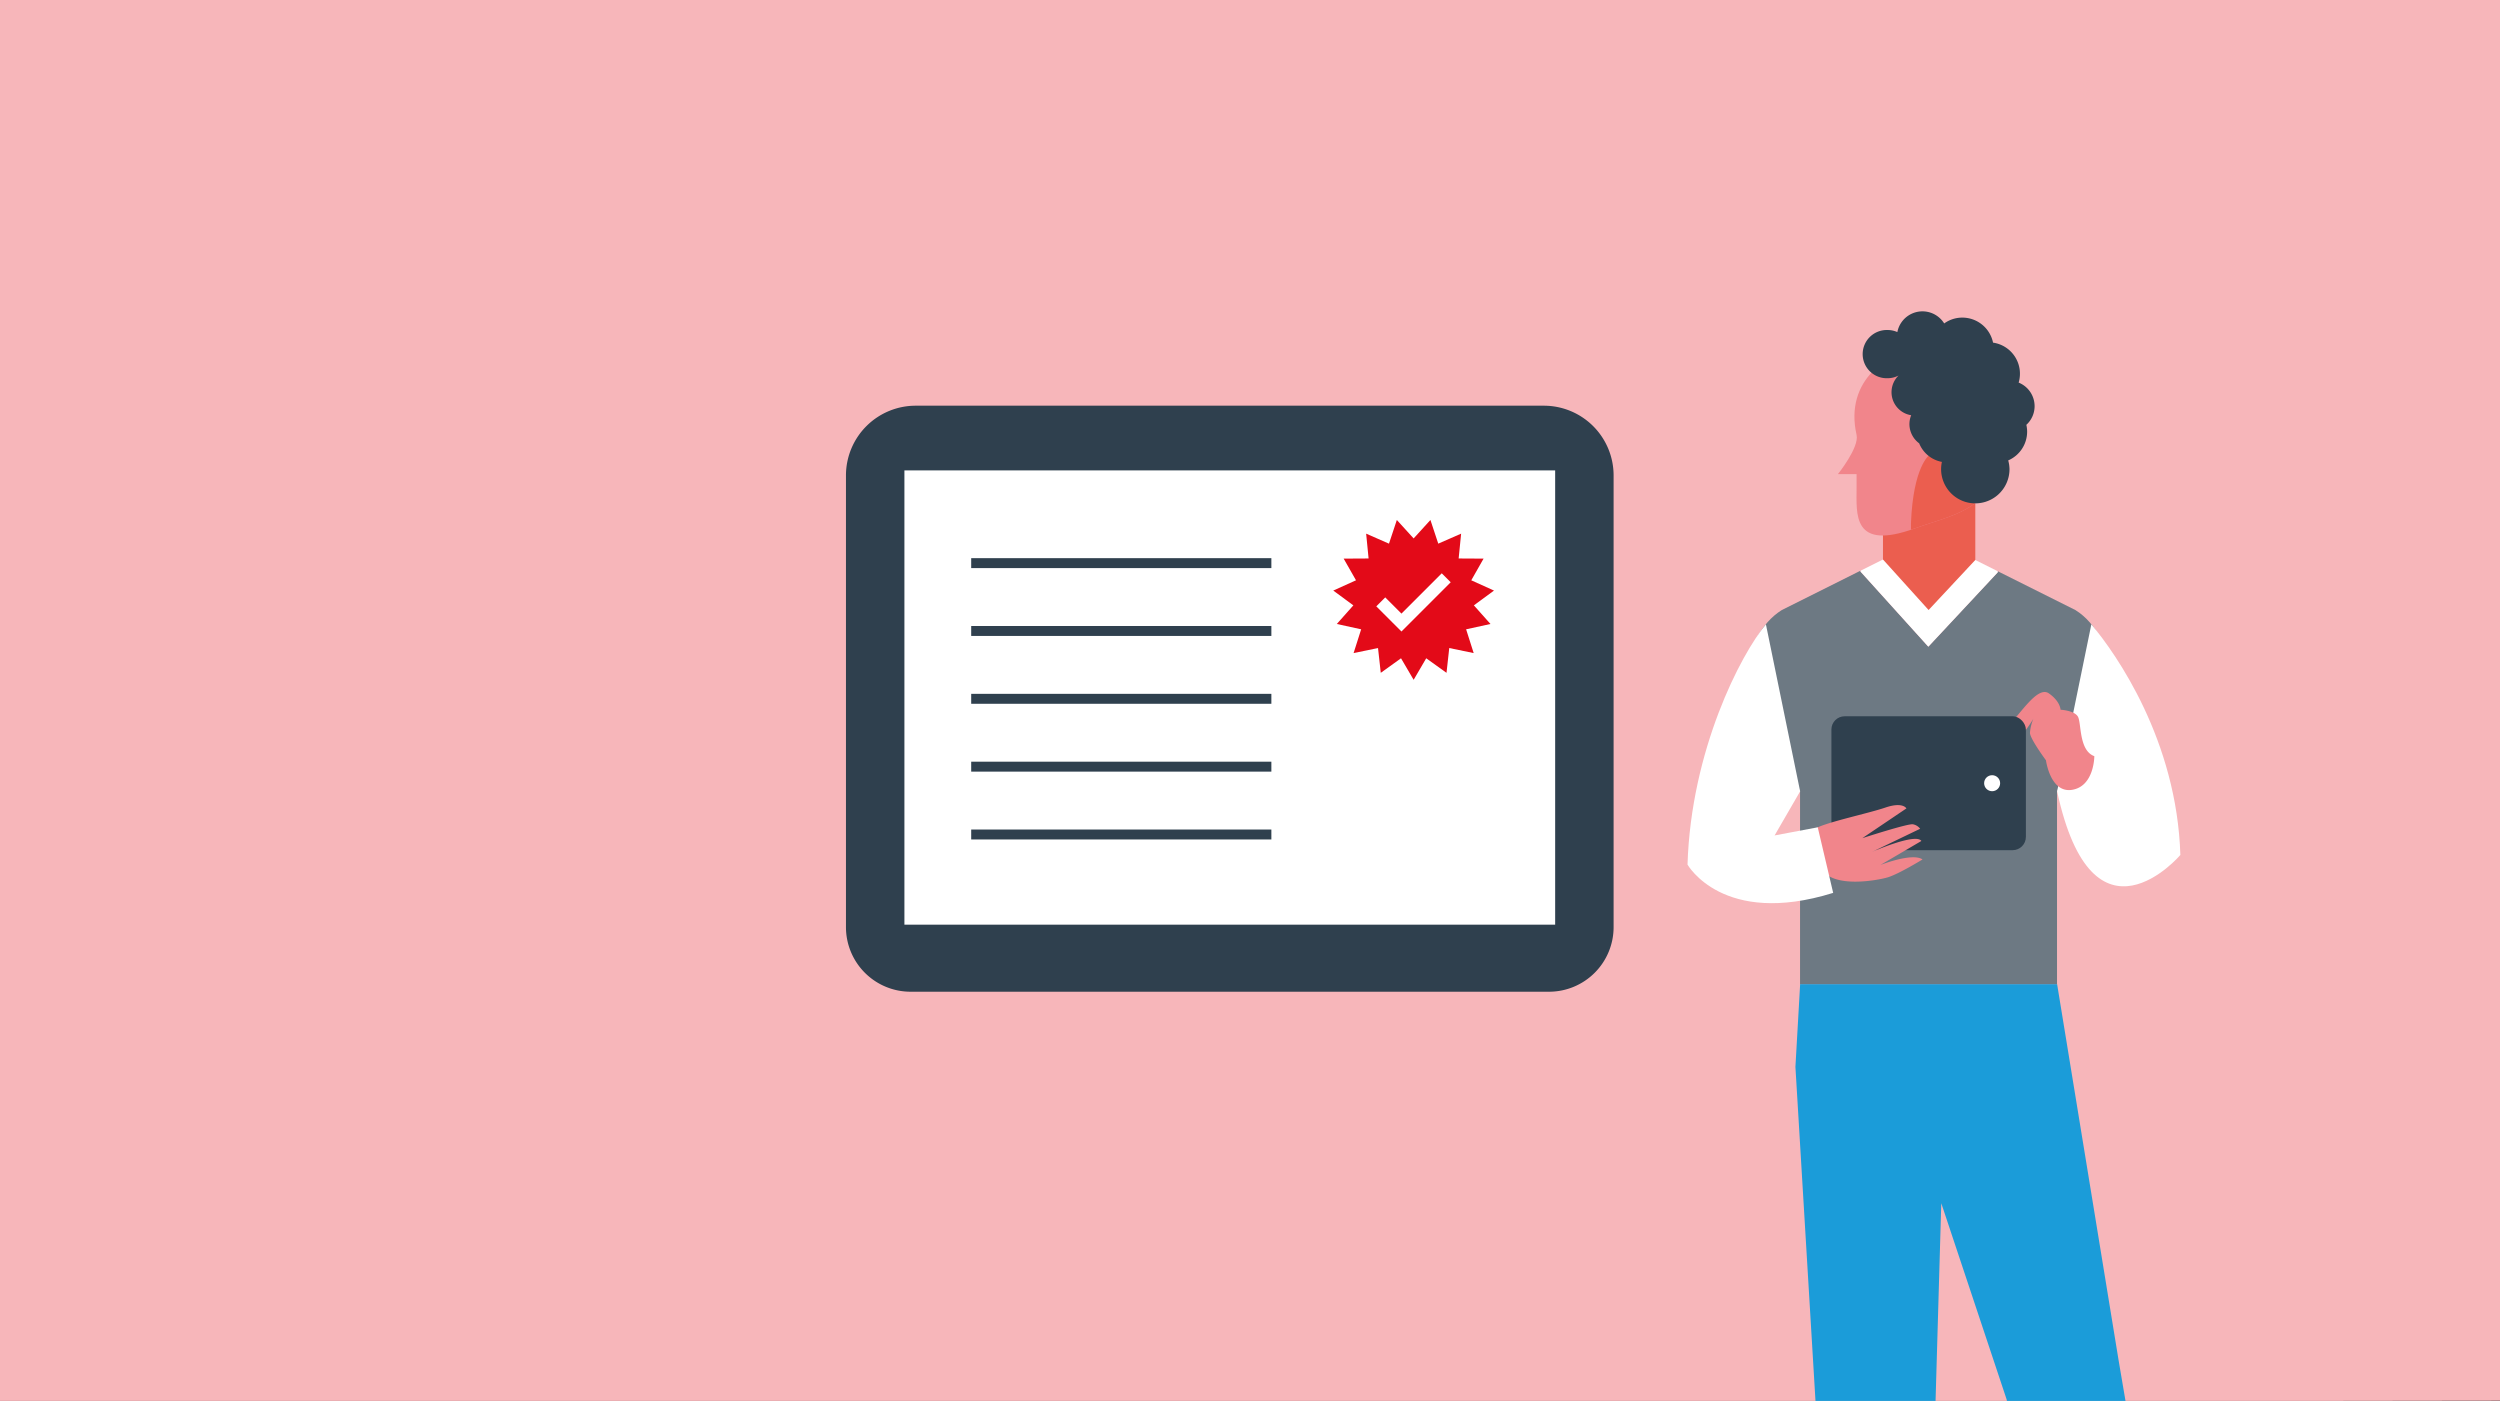
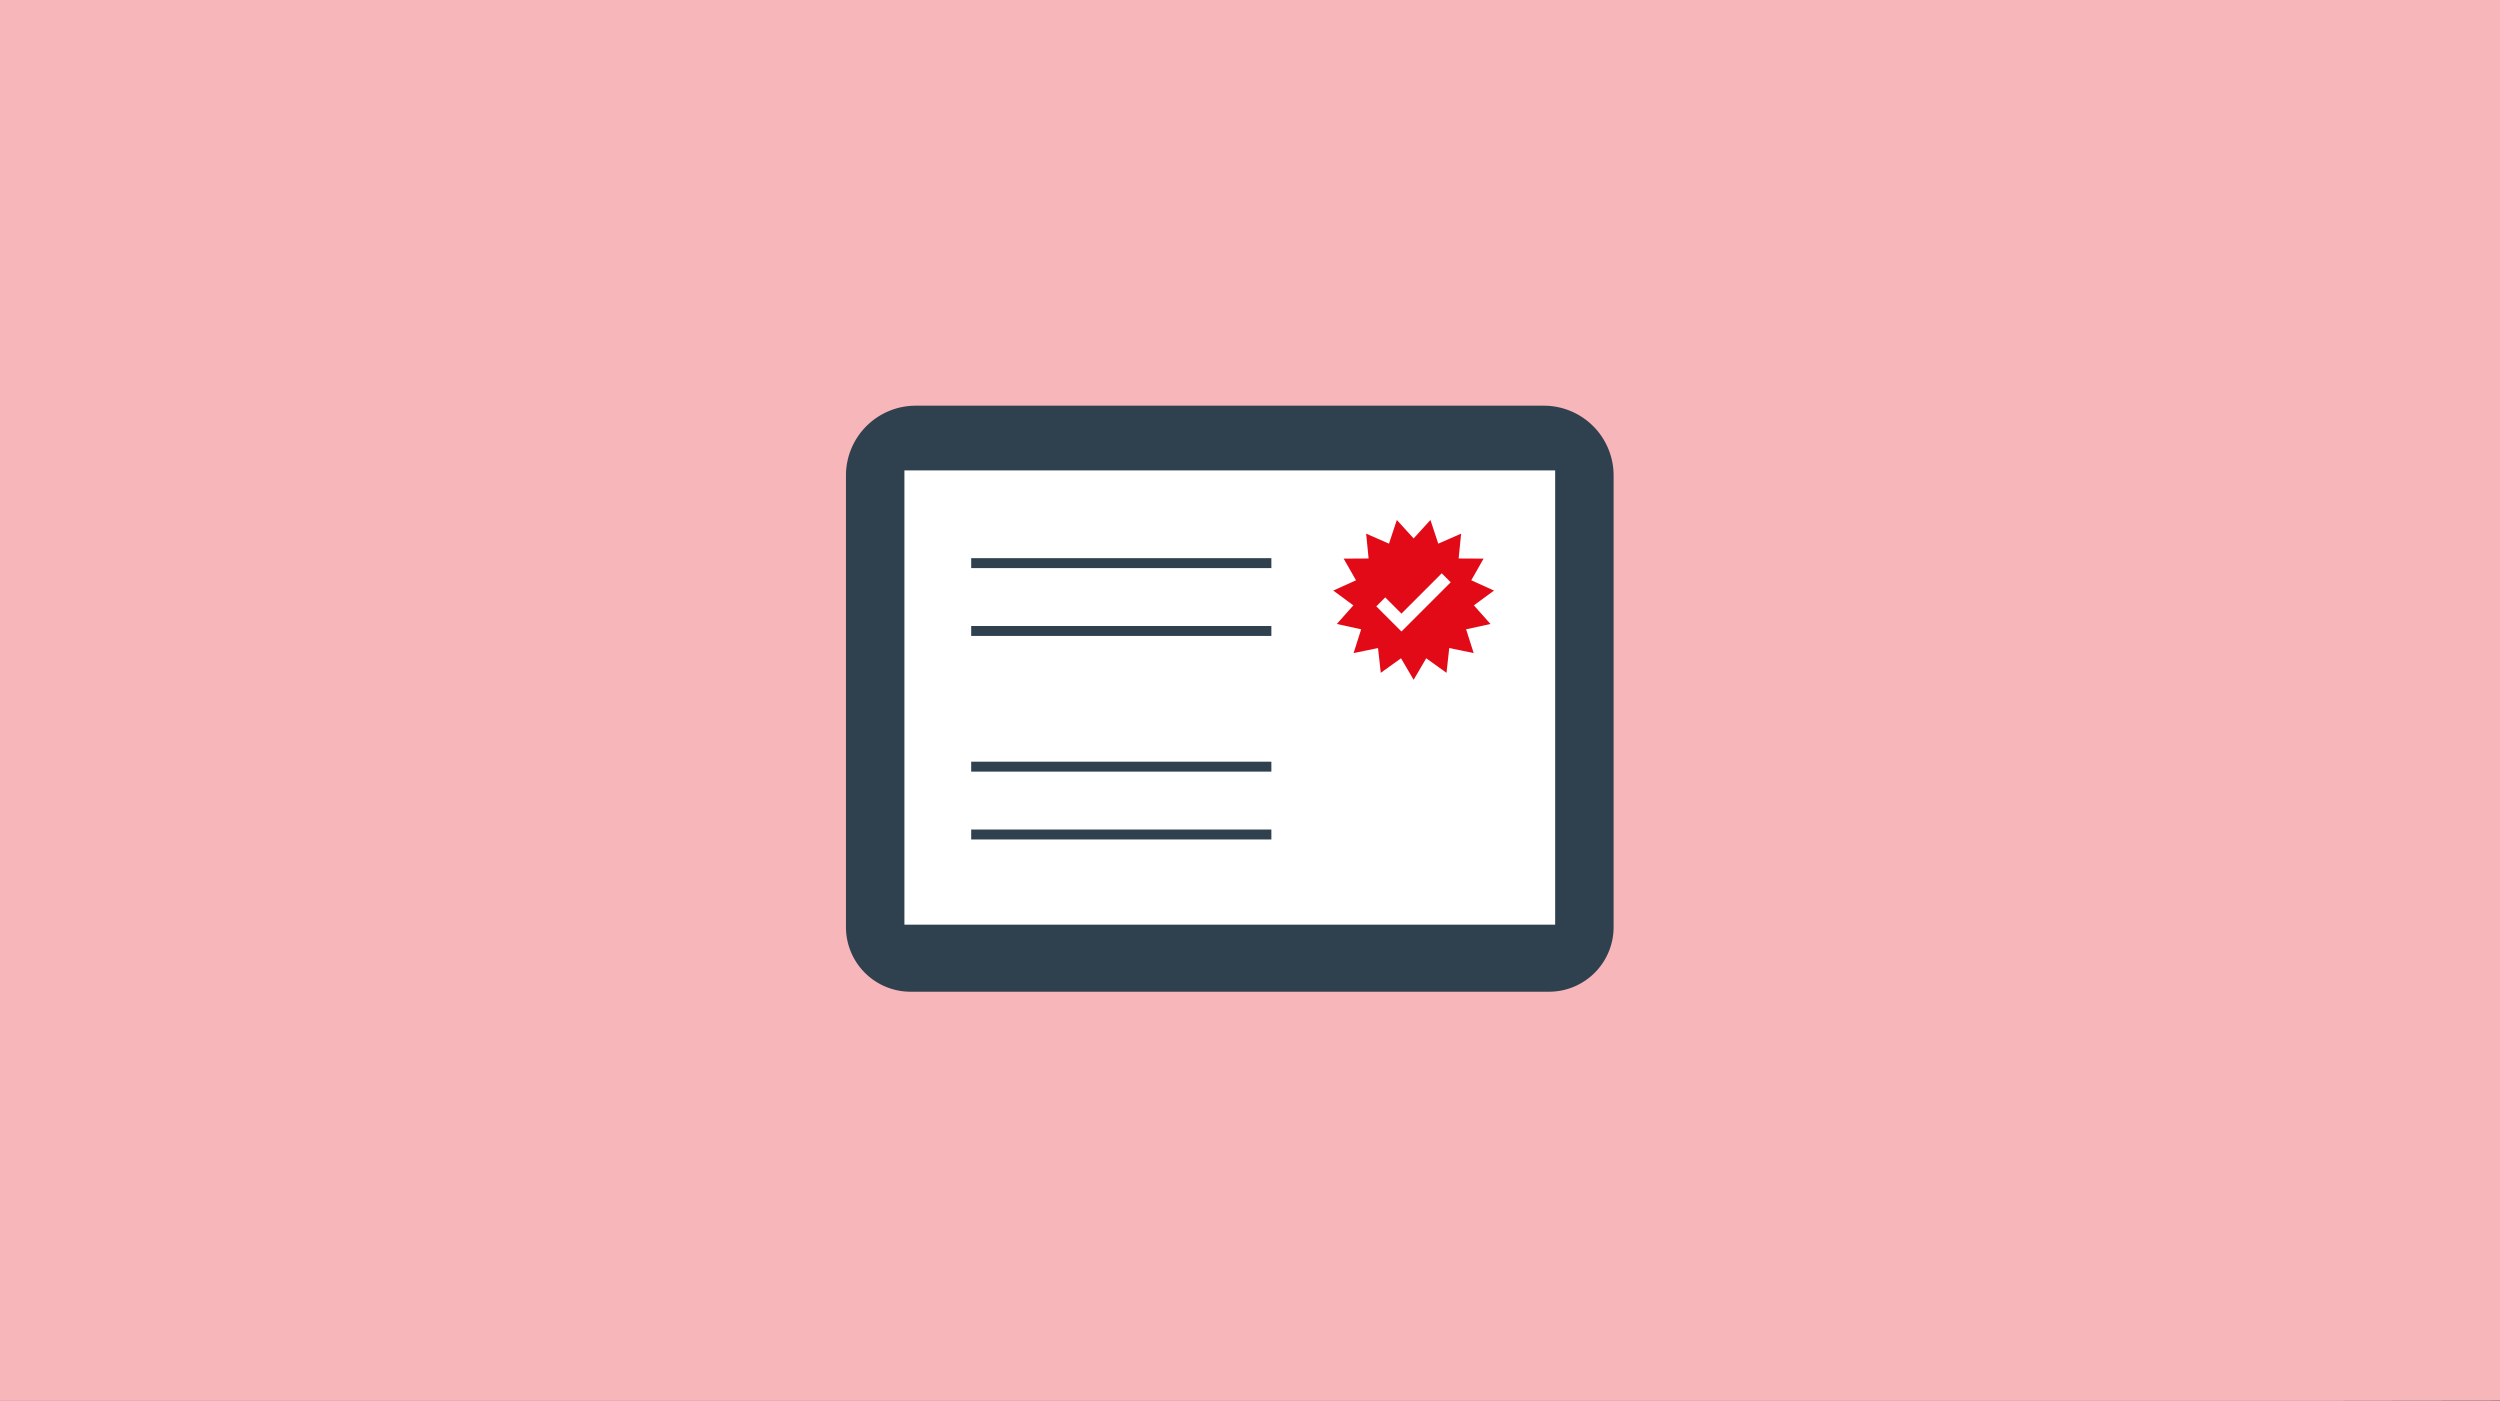
<svg xmlns="http://www.w3.org/2000/svg" id="Ebene_1" data-name="Ebene 1" viewBox="0 0 737 413">
  <rect x="0" y="0" width="737" height="413" fill="#333333" stroke="none" />
  <defs>
    <style>.cls-1{fill:none;}.cls-2{fill:#f1858b;}.cls-3{fill:#f7b6ba;}.cls-4{clip-path:url(#clip-path);}.cls-5{fill:#2f404e;}.cls-6,.cls-8{fill:#fff;}.cls-7{fill:#e30a18;}.cls-8{stroke:#2f404e;stroke-miterlimit:10;stroke-width:2.93px;}.cls-9{clip-path:url(#clip-path-2);}.cls-10{fill:#6d7983;}.cls-11{fill:#eb5e4f;}.cls-12{clip-path:url(#clip-path-3);}.cls-13{fill:#1b9cd9;}</style>
    <clipPath id="clip-path">
      <polygon class="cls-1" points="737.98 -1.17 -1.02 -0.17 -1.02 414.45 737.98 413.45 737.98 -1.17" />
    </clipPath>
    <clipPath id="clip-path-2">
-       <polygon class="cls-1" points="738.84 -1.7 -0.17 -0.7 -0.17 413.92 738.84 412.92 738.84 -1.7" />
-     </clipPath>
+       </clipPath>
    <clipPath id="clip-path-3">
      <path class="cls-2" d="M568.56,102.83c-12.06,0-24.9,9.4-21.24,25.37.84,3.69-5.5,11.57-5.5,11.57h5.5v3.94c0,7.83-1.36,18.81,17.19,12.06C577.61,151,591,150.32,591,124.46,591,110.93,580.62,102.83,568.56,102.83Z" />
    </clipPath>
  </defs>
  <polygon class="cls-3" points="738.84 -1.7 -0.17 -0.7 -0.17 413.92 738.84 412.92 738.84 -1.7" />
  <g class="cls-4">
    <path class="cls-5" d="M270,119.6H455.12a20.57,20.57,0,0,1,20.57,20.57V273.31a19.05,19.05,0,0,1-19.05,19.05H268.44a19.05,19.05,0,0,1-19.05-19.05V140.17A20.57,20.57,0,0,1,270,119.6Z" />
    <rect class="cls-6" x="266.62" y="138.68" width="191.84" height="133.91" />
  </g>
  <polygon class="cls-7" points="416.74 158.73 421.69 153.29 424 160.27 430.74 157.32 430.01 164.64 437.36 164.68 433.73 171.07 440.43 174.1 434.5 178.46 439.39 183.95 432.21 185.52 434.44 192.53 427.24 191.04 426.43 198.35 420.45 194.06 416.74 200.41 413.02 194.06 407.05 198.35 406.24 191.04 399.04 192.53 401.27 185.52 394.09 183.95 398.97 178.46 393.05 174.1 399.75 171.07 396.11 164.68 403.46 164.64 402.74 157.32 409.47 160.27 411.79 153.29 416.74 158.73" />
  <polygon class="cls-6" points="413.15 180.89 408.37 176.11 405.73 178.75 410.51 183.53 413.15 186.17 415.79 183.53 427.67 171.65 425.03 169.01 413.15 180.89" />
  <line class="cls-8" x1="286.31" y1="166.01" x2="374.8" y2="166.01" />
  <line class="cls-8" x1="286.31" y1="186.01" x2="374.8" y2="186.01" />
-   <line class="cls-8" x1="286.31" y1="206.01" x2="374.8" y2="206.01" />
  <line class="cls-8" x1="286.31" y1="226.01" x2="374.8" y2="226.01" />
  <line class="cls-8" x1="286.31" y1="246.01" x2="374.8" y2="246.01" />
  <g class="cls-9">
    <path class="cls-10" d="M622.17,200.3c-.15-8.7-4.13-16.57-10.33-20.45l-22.92-11.46v.34l-20.45,21.91-20-22.13v-.27l-23.21,11.61c-6.21,3.88-10.19,11.75-10.33,20.45l15.72,33v56.89h75.76V233.26Z" />
    <polygon class="cls-6" points="568.47 190.64 588.92 168.73 588.92 168.39 579.67 163.76 568.56 170.3 557.46 163.76 548.5 168.24 548.5 168.51 568.47 190.64" />
    <polygon class="cls-11" points="555.1 139.77 582.32 139.77 582.32 165.08 568.55 179.83 555.1 164.94 555.1 139.77" />
    <path class="cls-2" d="M568.56,102.83c-12.06,0-24.9,9.4-21.24,25.37.84,3.69-5.5,11.57-5.5,11.57h5.5v3.94c0,7.83-1.36,18.81,17.19,12.06C577.61,151,591,150.32,591,124.46,591,110.93,580.62,102.83,568.56,102.83Z" />
    <g class="cls-12">
      <path class="cls-11" d="M568.82,94.1v40s-4.81,3.28-5.47,20.14v8.62h37V99.22Z" />
    </g>
    <path class="cls-6" d="M616.53,184.05c7.42,8.84,25.21,34.28,26.24,68,0,0-25.78,30.26-36.33-18.76h0Z" />
    <path class="cls-2" d="M591.6,214.41c3.82-3.55,9-12.39,12.41-10s3.44,4.82,3.44,4.82,4,.19,5.1,2,.22,10,4.86,11.69c0,0,0,8.8-6.49,9.91s-7.77-8.69-7.77-8.69-4.72-6.38-4.72-8.1a13.35,13.35,0,0,1,1-4.13s-4.9,8.16-6.62,6.49A4.6,4.6,0,0,1,591.6,214.41Z" />
    <rect class="cls-5" x="539.9" y="211.16" width="57.33" height="39.47" rx="3.9" />
    <circle class="cls-6" cx="587.28" cy="230.89" r="2.36" />
    <path class="cls-2" d="M535.18,244.22c3.85-2,15.33-4.35,20.66-6.16,5.16-1.75,6.17.26,6.17.26l-13,8.77s13.49-4.37,14.92-4.09a3.47,3.47,0,0,1,2.13,1.32l-14.28,6.87s13-5.75,14.64-3.27L554.34,255s9.36-3.72,12.42-1.64c0,0-7.1,4.37-10.35,5.31s-16,3.17-19.29-2.41a32.55,32.55,0,0,0-6.69-8.31Z" />
    <path class="cls-6" d="M520.59,184.05c-7.41,8.84-22.08,37.14-23.11,70.83,0,0,10.38,18.48,42.94,8.34l-4.55-19.33-12.72,2.4,7.53-13Z" />
-     <path class="cls-5" d="M599.8,119.79a7.5,7.5,0,0,0-4.7-7,9.25,9.25,0,0,0-7.55-11.78,9.25,9.25,0,0,0-9.06-7.38,9.12,9.12,0,0,0-5.34,1.72,7.54,7.54,0,0,0-13.81,2.55,7,7,0,0,0-2.85-.61,7.11,7.11,0,1,0,0,14.21,7,7,0,0,0,3.21-.8,6.87,6.87,0,0,0,3.72,11.71,6.9,6.9,0,0,0-.52,2.61,7.06,7.06,0,0,0,2.87,5.67,9,9,0,0,0,6.7,5.48,10.08,10.08,0,1,0,19.93,2.14,10,10,0,0,0-.38-2.58,9.25,9.25,0,0,0,5.58-8.49,9.41,9.41,0,0,0-.23-2A7.45,7.45,0,0,0,599.8,119.79Z" />
+     <path class="cls-5" d="M599.8,119.79a7.5,7.5,0,0,0-4.7-7,9.25,9.25,0,0,0-7.55-11.78,9.25,9.25,0,0,0-9.06-7.38,9.12,9.12,0,0,0-5.34,1.72,7.54,7.54,0,0,0-13.81,2.55,7,7,0,0,0-2.85-.61,7.11,7.11,0,1,0,0,14.21,7,7,0,0,0,3.21-.8,6.87,6.87,0,0,0,3.72,11.71,6.9,6.9,0,0,0-.52,2.61,7.06,7.06,0,0,0,2.87,5.67,9,9,0,0,0,6.7,5.48,10.08,10.08,0,1,0,19.93,2.14,10,10,0,0,0-.38-2.58,9.25,9.25,0,0,0,5.58-8.49,9.41,9.41,0,0,0-.23-2A7.45,7.45,0,0,0,599.8,119.79" />
    <polygon class="cls-13" points="530.68 290.15 529.29 314.52 537 442.88 541.82 513.9 577.79 513.9 570.12 429.65 572.29 354.71 591.54 412.51 612.14 513.9 642.77 508.02 624.6 401.24 606.44 290.15 530.68 290.15" />
  </g>
</svg>